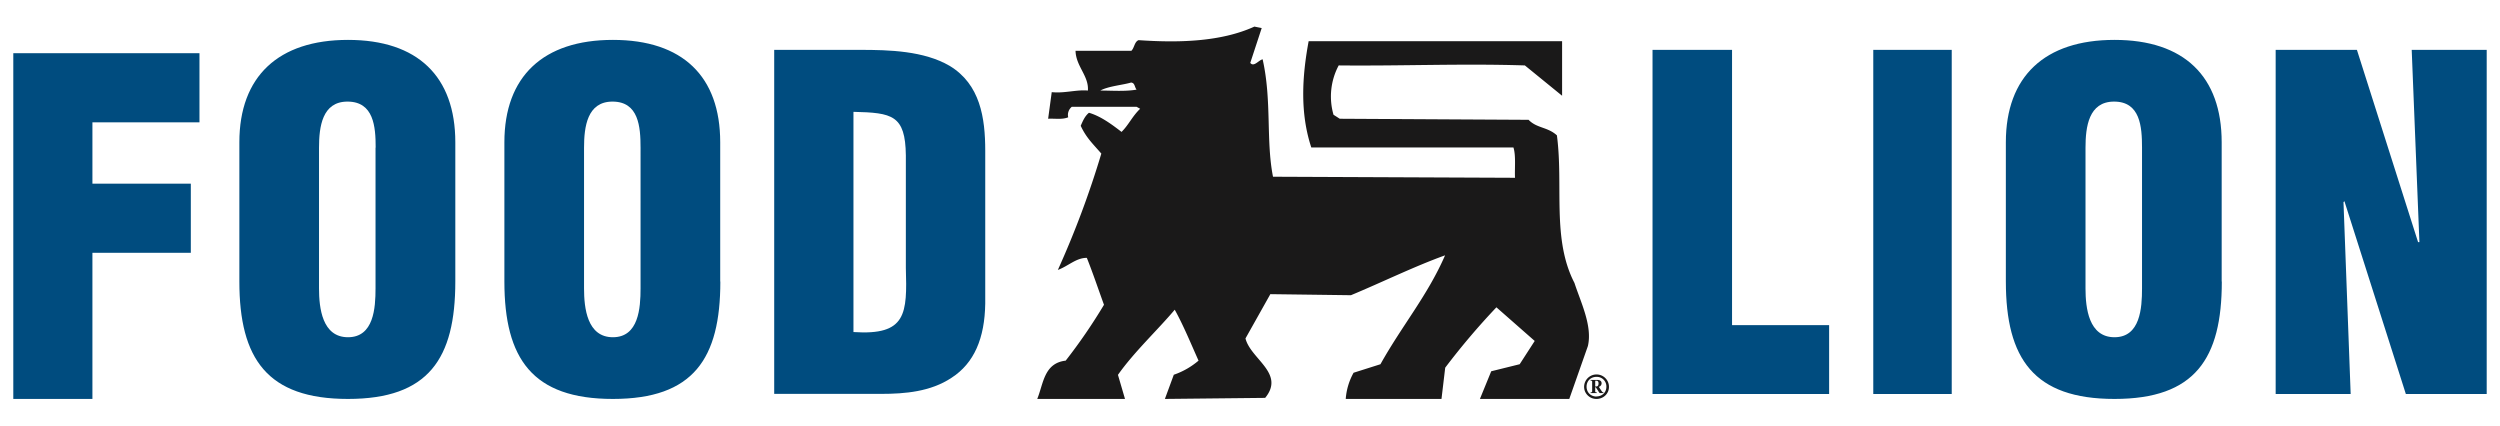
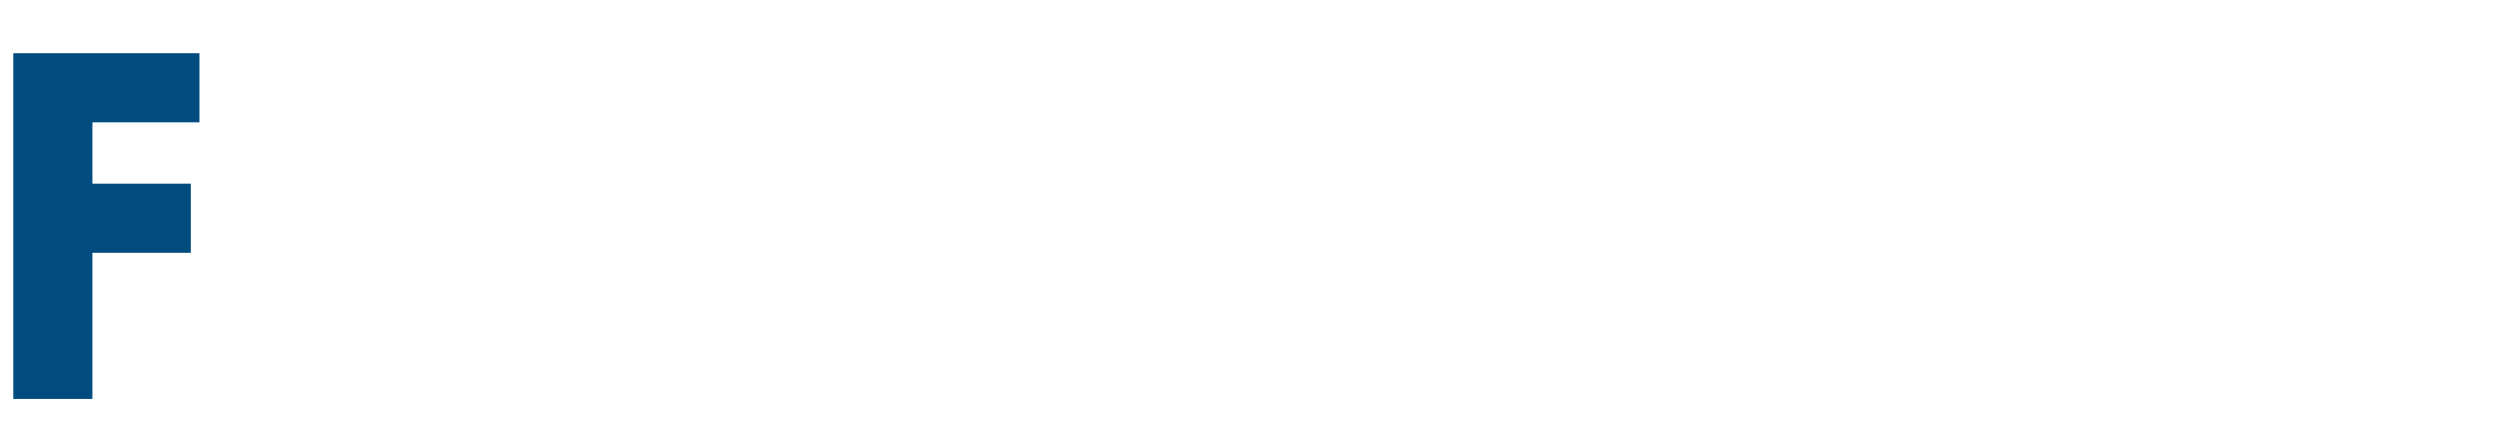
<svg xmlns="http://www.w3.org/2000/svg" fill="none" viewBox="0 0 188 32">
-   <path fill="#004C7F" d="M28.25 11.1c0-1.57-.14-3.46-2.12-3.46-1.9 0-2.14 1.89-2.14 3.47v10.58c0 1.47.24 3.67 2.18 3.67 1.94 0 2.07-2.2 2.07-3.67V11.1Zm5.99 10.07c0 5.8-2.01 8.83-8.07 8.83C20.1 30 18 26.98 18 21.17V10.7C18 5.75 20.93 3 26.17 3s8.07 2.75 8.07 7.7v10.47Zm13.93-10.06c0-1.58-.14-3.47-2.11-3.47-1.9 0-2.14 1.89-2.14 3.47v10.58c0 1.47.23 3.67 2.17 3.67s2.08-2.2 2.08-3.67V11.1Zm6 10.06c0 5.8-2.02 8.83-8.08 8.83-6.05 0-8.16-3.02-8.16-8.83V10.7c0-4.95 2.92-7.7 8.16-7.7 5.25 0 8.07 2.75 8.07 7.7v10.47Zm10.01 3.8c4 .27 4.04-1.38 3.94-4.83v-8.46c-.04-3.03-1.02-3.2-3.94-3.27v16.56Zm-5.96 4.66V3.75h6.47c2.17 0 4.78.07 6.72 1.2 2.3 1.39 2.68 3.9 2.68 6.39v11.49c-.04 2.59-.82 4.48-2.55 5.59-1.56 1.03-3.46 1.2-5.29 1.2h-8.03Zm66.05 0V3.75h5.98v20.7h7.3v5.18h-13.28Zm22.5 0V3.75h-5.9v25.88h5.9Zm14.31-18.52c0-1.58-.13-3.47-2.1-3.47-1.91 0-2.15 1.89-2.15 3.47v10.58c0 1.47.24 3.67 2.18 3.67 1.94 0 2.07-2.2 2.07-3.67V11.1Zm6 10.06c0 5.8-2.01 8.83-8.07 8.83-6.06 0-8.17-3.02-8.17-8.83V10.7c0-4.95 2.92-7.7 8.17-7.7 5.24 0 8.06 2.75 8.06 7.7v10.47Zm9.15-5.97.54 14.43h-5.64V3.75h6.11l4.6 14.46h.1l-.58-14.46H187v25.88h-6.08l-4.62-14.5-.07.07Z" />
-   <path fill="#1A1919" fill-rule="evenodd" d="M85.08 6.2c-.66.2-1.71.27-2.34.61.9 0 1.87.08 2.73-.07-.16-.2-.12-.5-.4-.53Zm28.85 7.17c-.04-.65.08-1.67-.12-2.28h-15.2c-.85-2.57-.7-5.3-.2-7.99h19.06v4.1l-2.8-2.28c-4.75-.15-9.22.05-14 0a4.96 4.96 0 0 0-.39 3.71l.47.3 14.2.08c.61.64 1.43.53 2.13 1.17.5 3.8-.39 7.8 1.32 11.1.47 1.45 1.36 3.22 1.01 4.74l-1.4 3.98h-6.72l.85-2.08 2.14-.53 1.13-1.75-2.88-2.53a53.56 53.56 0 0 0-3.85 4.54L108.4 30h-7.2c.05-.69.25-1.36.59-1.97l2.02-.64c1.63-2.92 3.54-5.16 4.86-8.19-2.33.84-4.7 2.01-7.08 3l-6.06-.08-1.87 3.33c.39 1.56 3 2.62 1.48 4.47L87.6 30l.67-1.82c.68-.23 1.32-.6 1.86-1.06-.58-1.29-1.12-2.62-1.79-3.83-1.24 1.48-3.07 3.19-4.27 4.9L84.6 30H78c.47-1.14.5-2.69 2.14-2.88a41.14 41.14 0 0 0 2.88-4.2c-.43-1.18-.82-2.35-1.29-3.53-.81 0-1.36.6-2.18.91a69.9 69.9 0 0 0 3.27-8.75c-.62-.72-1.13-1.18-1.55-2.09.15-.34.3-.72.62-.98.9.26 1.75.9 2.45 1.44.54-.53.81-1.18 1.4-1.74l-.27-.15H80.6a.8.8 0 0 0-.25.36.76.76 0 0 0-.02.43c-.46.19-1 .08-1.51.11l.27-2c.97.1 1.86-.2 2.72-.12.08-1.1-.9-1.82-.93-2.99h4.2c.23-.23.23-.68.54-.8 2.92.2 6.15.15 8.71-1.02l.55.11-.86 2.62c.27.34.62-.2.93-.27.7 3.11.24 6.1.78 8.83l18.2.08Zm6.03 15.69h.09c.12 0 .16-.11.16-.23 0-.14-.07-.2-.16-.2h-.09v.43Zm-.23-.35c0-.07-.01-.08-.12-.09v-.05h.52c.17 0 .31.08.31.25 0 .06-.02.12-.06.17a.3.3 0 0 1-.15.1l.2.3c.05.08.1.12.15.12v.05h-.25c-.05 0-.09-.07-.17-.2l-.16-.24h-.04v.3c0 .07.01.08.12.09v.05h-.47v-.05c.1-.01.12-.02.12-.1v-.7Zm.33 1.1c.42 0 .74-.3.74-.73a.72.72 0 0 0-.74-.74c-.43 0-.75.3-.75.74 0 .43.32.74.75.74Zm0-1.65a.93.93 0 0 1 .87 1.27.9.9 0 0 1-.51.5.98.98 0 0 1-.73 0 .95.95 0 0 1-.5-.5.93.93 0 0 1 .88-1.27Z" clip-rule="evenodd" />
  <path fill="#004C7F" d="M6.95 9.2H15V4H1v26h5.95V19.01h7.4v-5.2h-7.4V9.2Z" />
</svg>